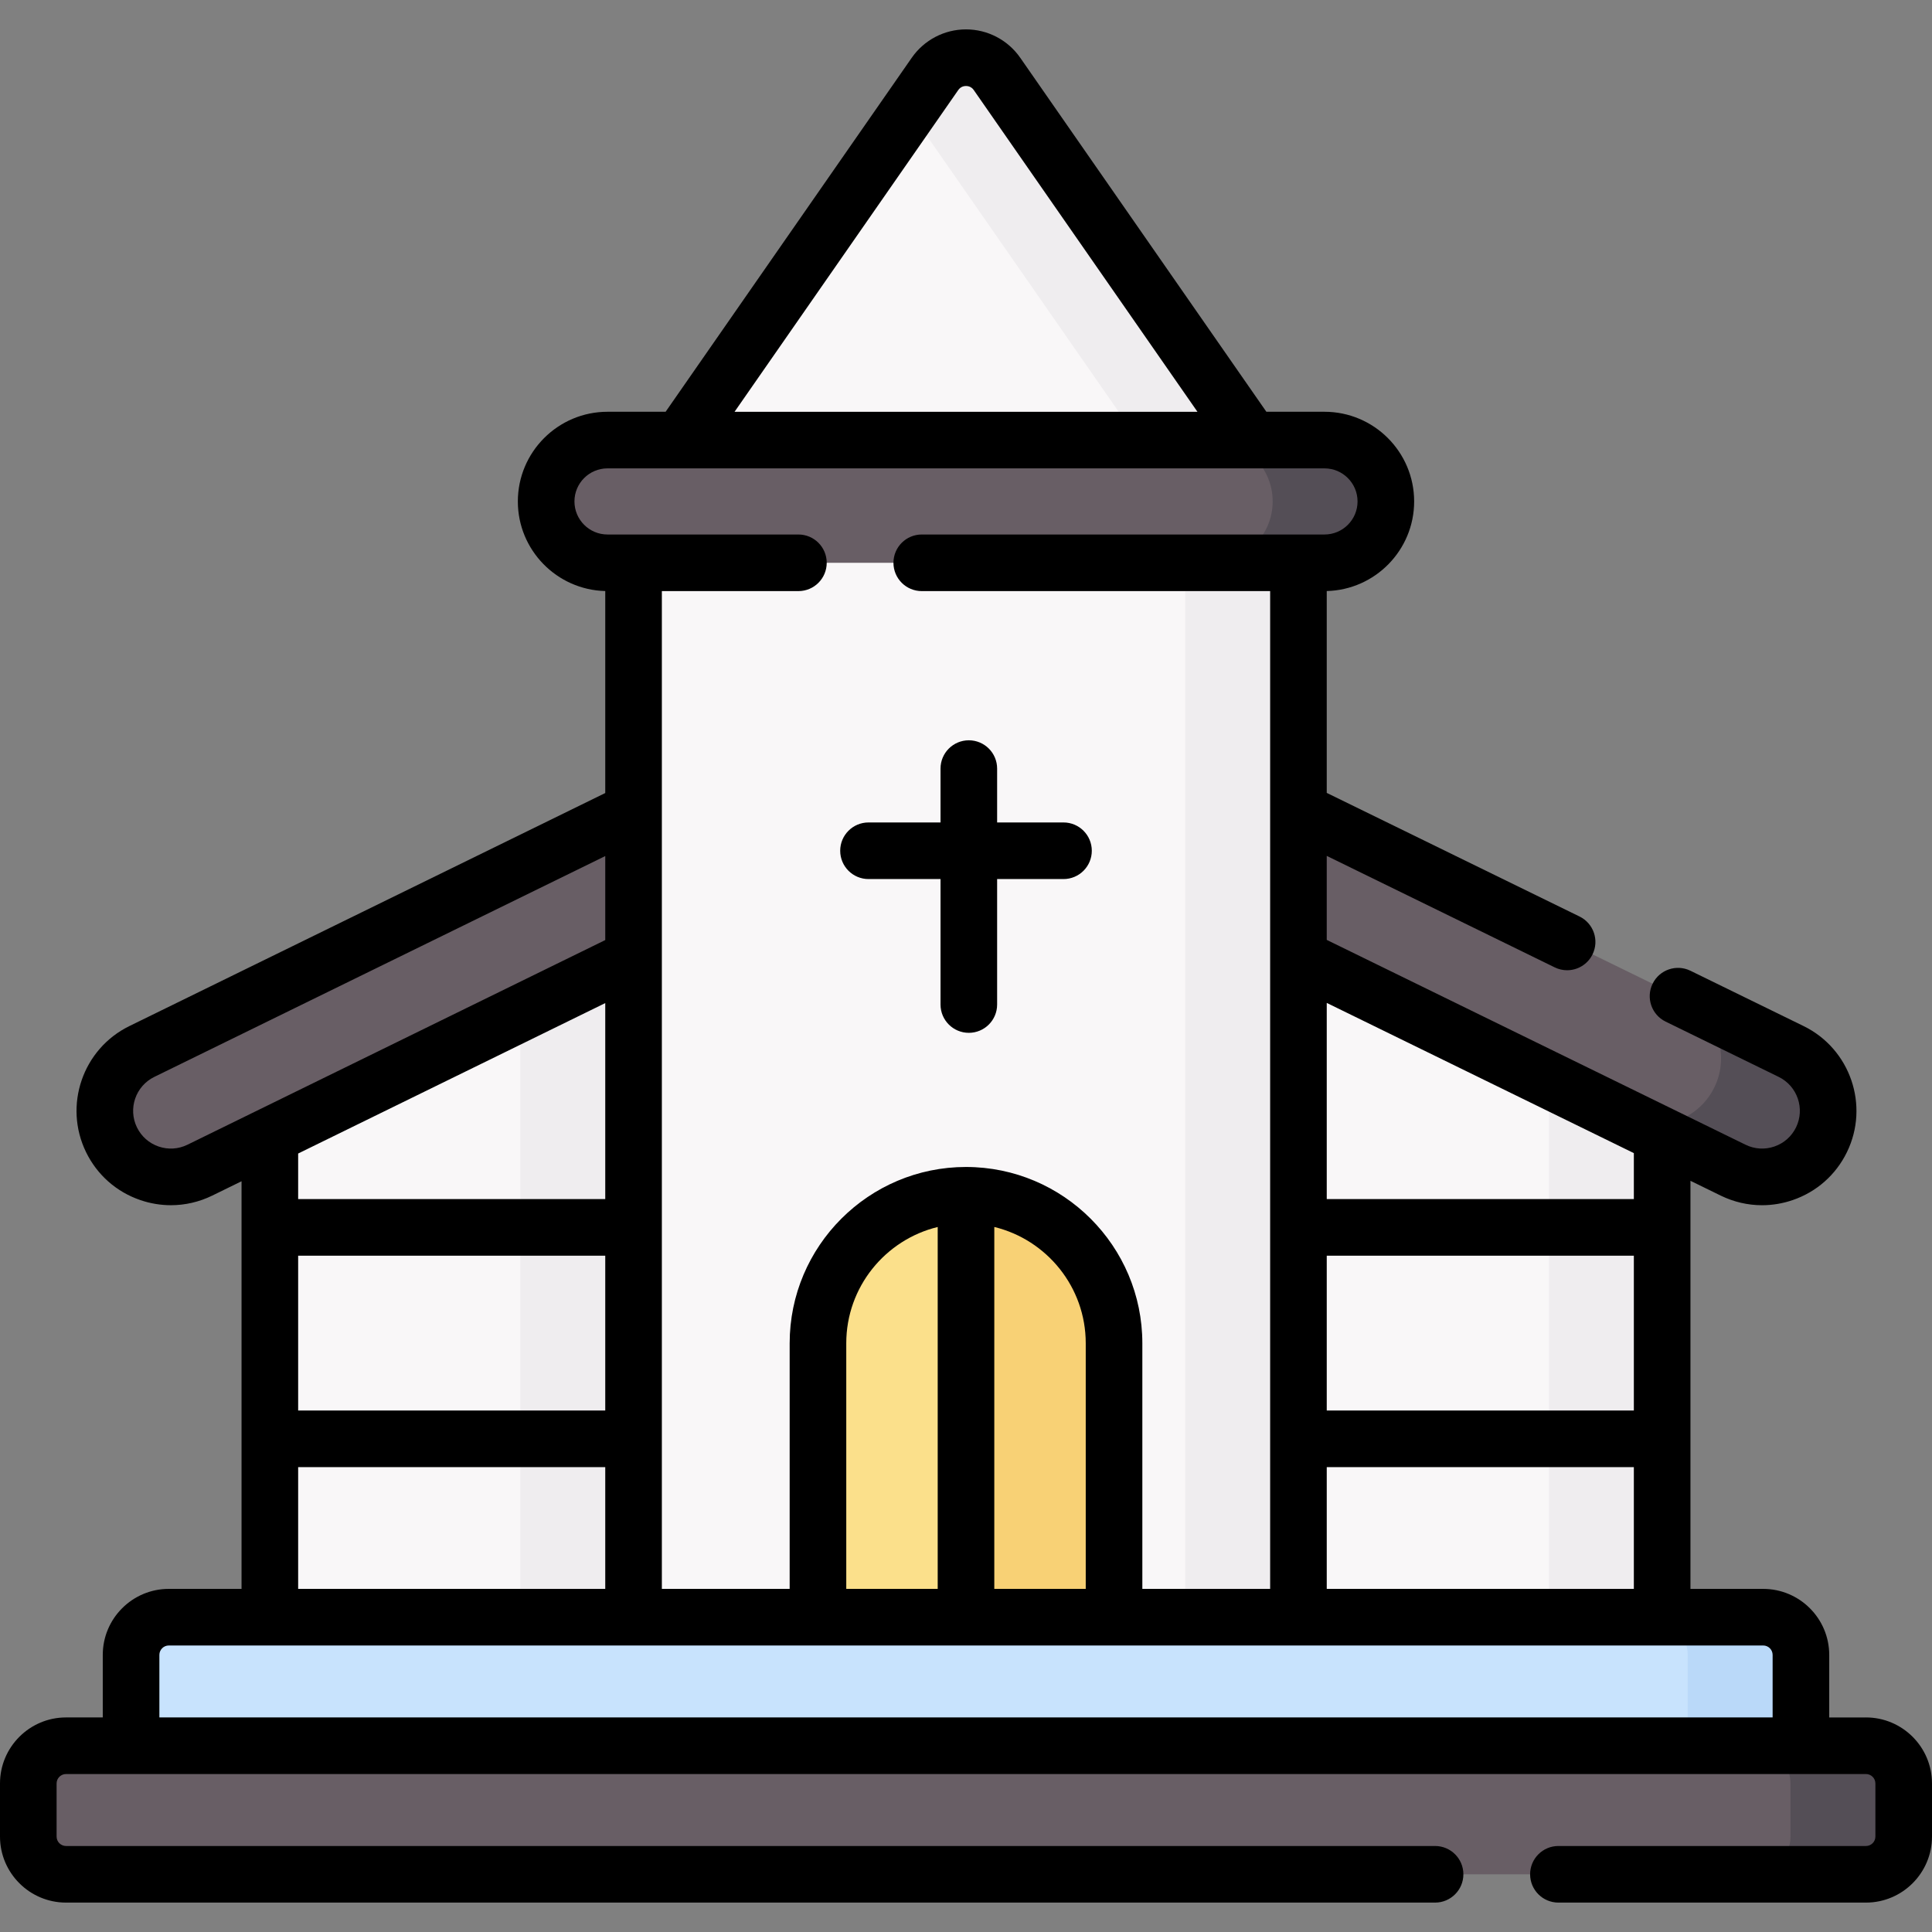
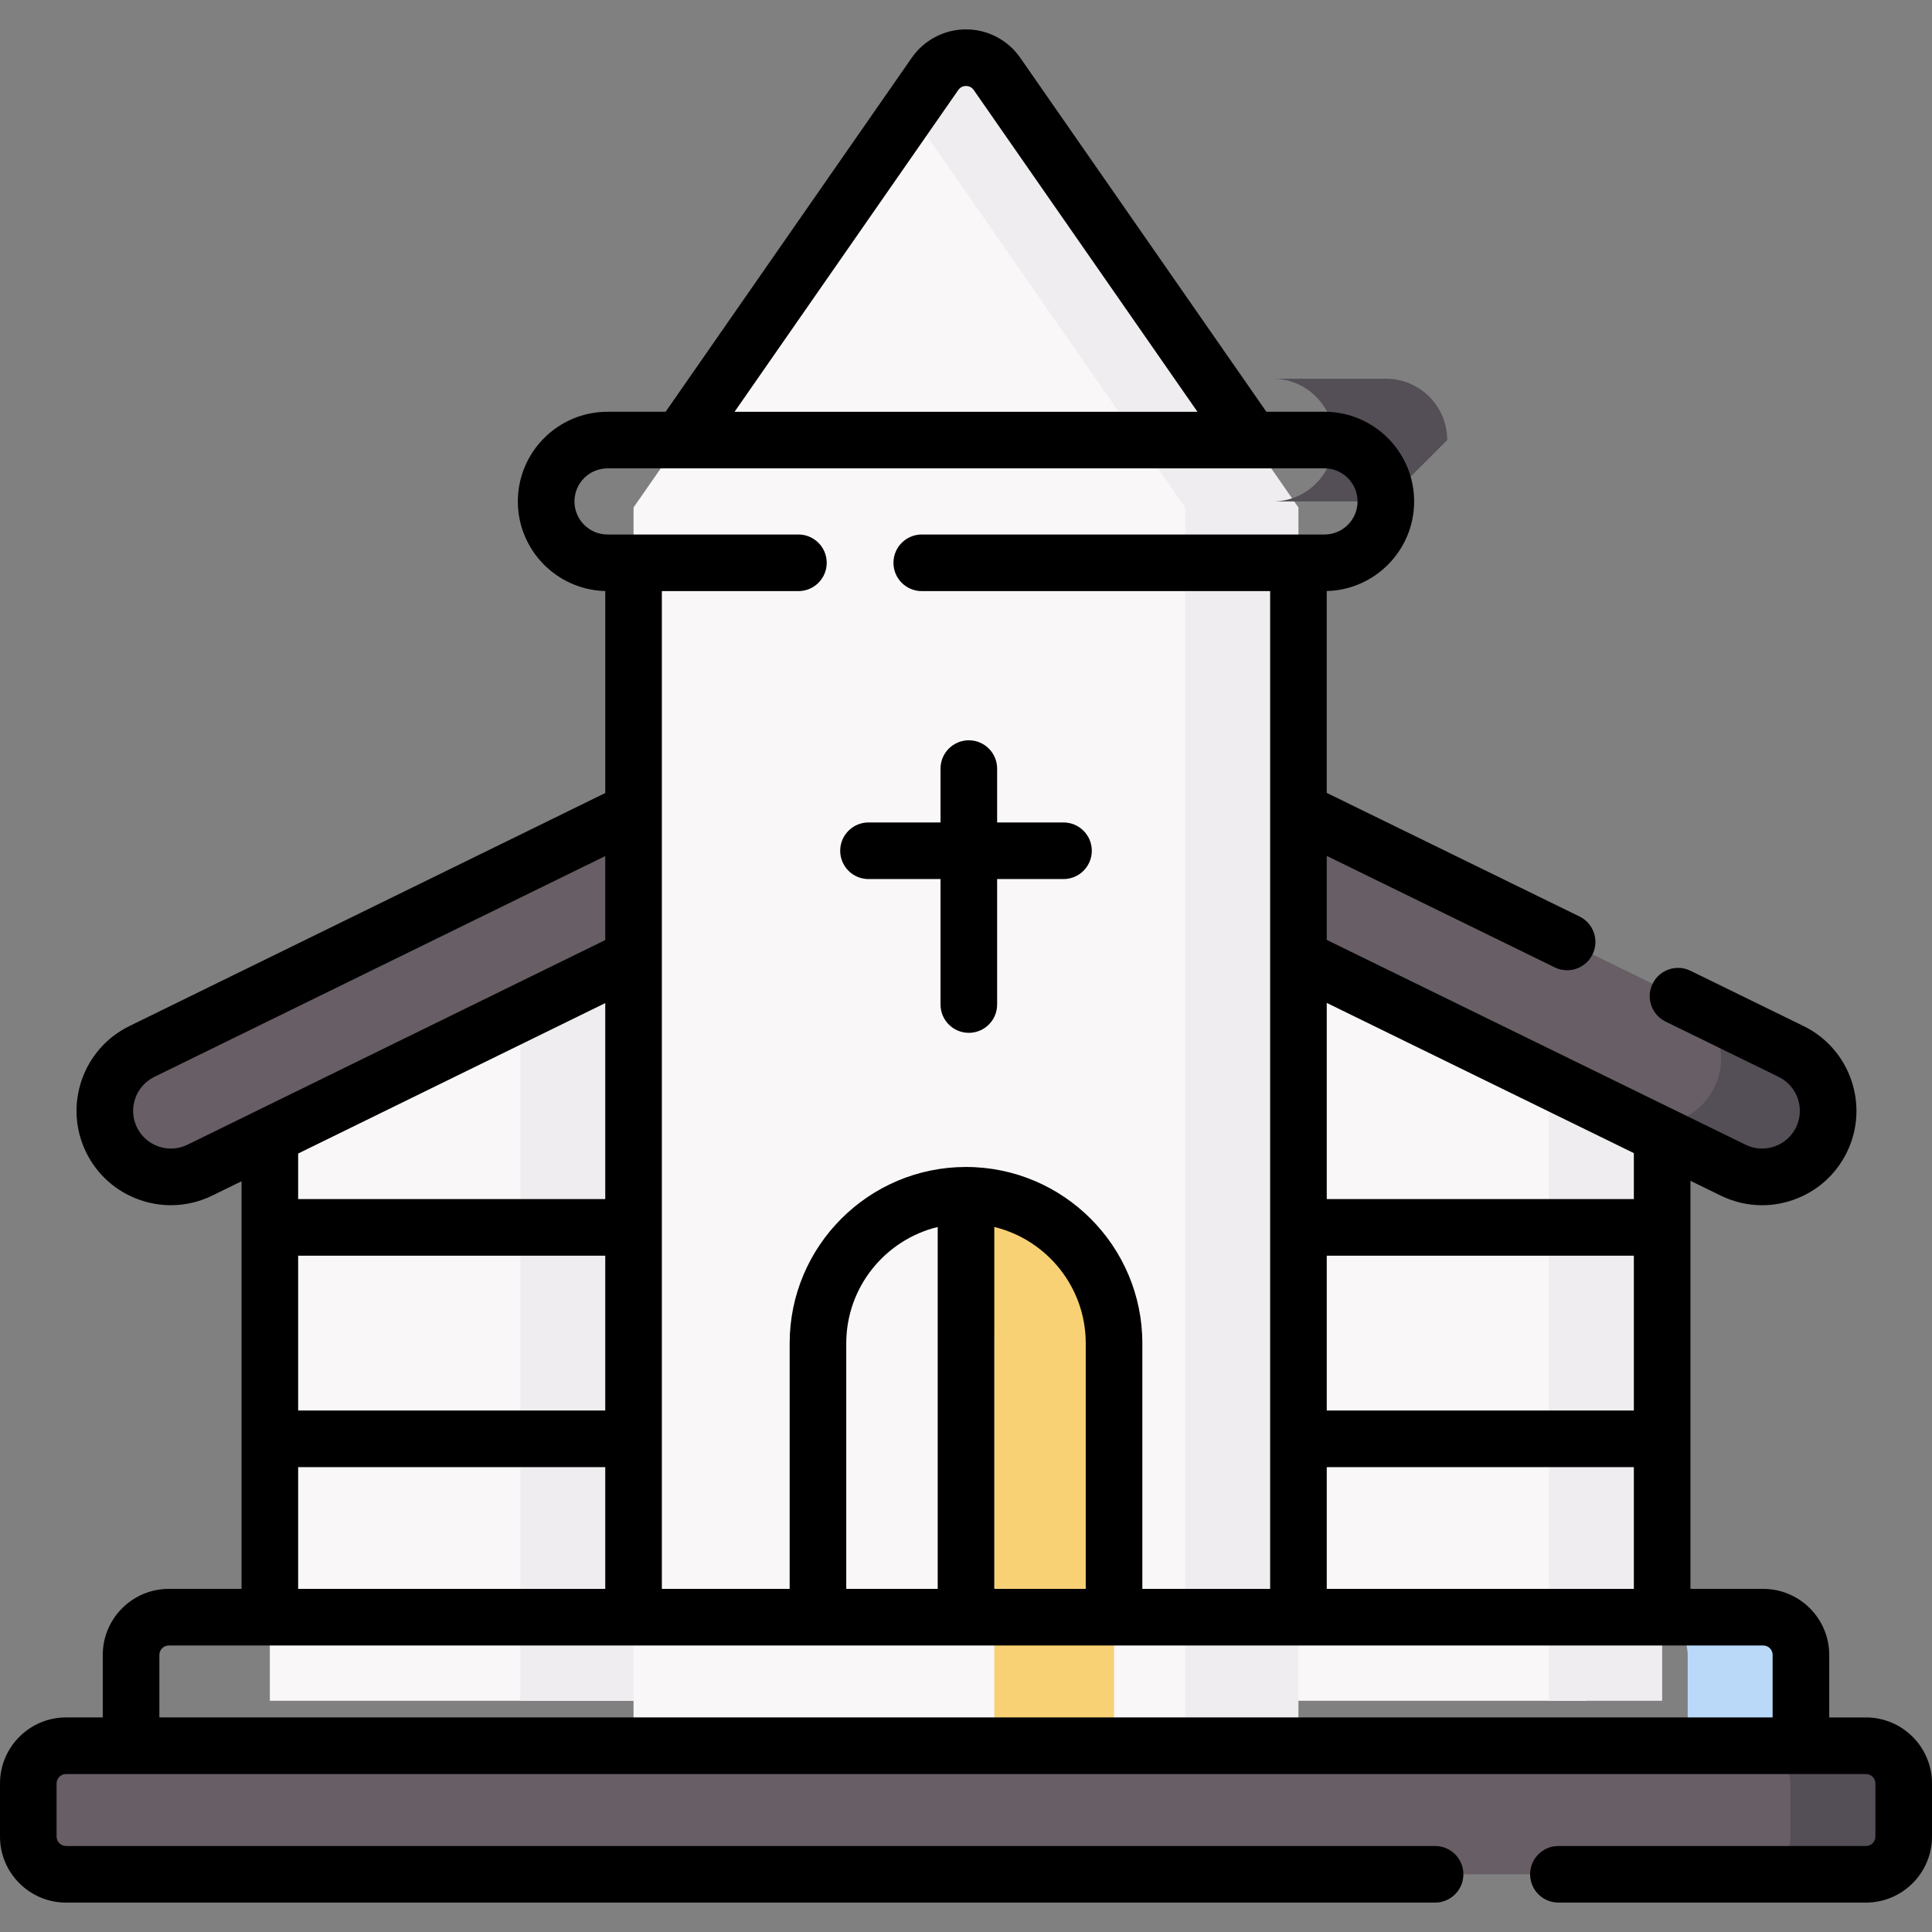
<svg xmlns="http://www.w3.org/2000/svg" id="Capa_1" enable-background="new 0 0 512 512" height="512" viewBox="0 0 512 512" width="512">
  <rect x="0" y="0" width="512" height="512" fill="#808080" stroke="none" />
  <g>
    <g>
      <g>
        <path d="m420.49 281.21v169.52h-348.98v-61.92l10-6.56-10-8.44v-41.04l10-7.5-10-7.5v-36.56l184.46-90.02z" fill="#f9f7f8" />
        <path d="m440.49 281.21v36.56l-10 6.608 10 8.392v41.04l-10 5.772 10 9.228v61.92h-30v-61.92l10-7.5-10-7.5v-41.04l10-7.5-10-7.5v-36.56l-169.52-82.7 15-7.32z" fill="#efedef" />
        <path d="m167.9 234.17v83.6l-10 5.177 10 9.823v41.04l-10 7.5 10 7.5v61.92h-30v-61.92l10-8.781-10-6.219v-41.04l10-7.5-10-7.575v-68.885z" fill="#efedef" />
        <path d="m459.301 309.109-28.246-12.815-167.4-81.875c-4.846-2.366-10.512-2.365-15.358.001l-195.337 95.688c-8.688 4.242-19.17.637-23.41-8.052-4.239-8.686-.635-19.164 8.051-23.405l210.695-103.182c4.846-2.366 10.512-2.366 15.358-.001l182.624 89.303 28.382 14.879c8.686 4.24 11.291 13.717 7.053 22.404-4.241 8.69-13.723 11.296-22.412 7.055z" fill="#685e65" />
        <path d="m482.71 302.05c-3.03 6.22-9.26 9.84-15.75 9.84-2.57 0-5.19-.57-7.66-1.78l-28.25-13.82c2.43 1.17 5 1.72 7.52 1.72 6.49 0 12.72-3.62 15.75-9.84 4.24-8.68.63-19.16-8.05-23.4l28.39 13.88c8.68 4.24 12.29 14.72 8.05 23.4z" fill="#544e56" />
        <path d="m324.102 473.654h-156.204v-339.168l73.102-105.141 6.788.237c3.979-5.723 12.445-5.723 16.424 0l59.89 104.904z" fill="#f9f7f8" />
        <path d="m344.1 134.49v339.16h-30v-339.16l-73.1-105.14 6.79-9.77c3.98-5.72 12.44-5.72 16.42 0z" fill="#efedef" />
-         <path d="m331.006 149.149h-170.012c-8.979 0-16.259-7.279-16.259-16.259v-.006c0-8.979 7.279-16.259 16.259-16.259h170.013c8.979 0 16.259 7.279 16.259 16.259v.006c-.001 8.98-7.28 16.259-16.26 16.259z" fill="#685e65" />
-         <path d="m367.27 132.88v.01c0 8.98-7.28 16.26-16.26 16.26h-30c8.98 0 16.26-7.28 16.26-16.26v-.01c0-8.98-7.28-16.26-16.26-16.26h30c8.98 0 16.26 7.28 16.26 16.26z" fill="#544e56" />
-         <path d="m293.232 473.337h-76.465v-117.353c0-16.021 9.605-29.799 23.371-35.889 4.848-2.145 10.212-1.336 15.854-1.336h.015c21.663 0 37.225 15.561 37.225 37.225z" fill="#fbe08b" />
+         <path d="m367.27 132.88v.01h-30c8.98 0 16.26-7.28 16.26-16.26v-.01c0-8.98-7.28-16.26-16.26-16.26h30c8.98 0 16.26 7.28 16.26 16.26z" fill="#544e56" />
        <path d="m295.23 355.98v117.36h-31.73v-117.36c0-7.662-2.196-16.809-5.993-22.848-2.409-3.831-5.462-5.216-9.008-8.003-2.55-2.004-5.355-3.699-8.359-5.029 2.646-1.173 5.445-2.061 8.357-2.625 2.425-.47 4.93 9.285 7.493 9.285h.02c2.57 0 5.082-9.753 7.513-9.281 18.066 3.505 31.707 19.411 31.707 38.501z" fill="#f8d175" />
-         <path d="m447.264 428.571h-402.528c-5.523 0-10 4.477-10 10v34.07h422.527v-34.07c.001-5.523-4.476-10-9.999-10z" fill="#c8e3fd" />
        <path d="m477.26 438.57v34.07h-30v-34.07c0-5.52-4.47-10-10-10h30c5.53 0 10 4.48 10 10z" fill="#bad9f9" />
        <path d="m474.5 462.641h-457c-5.523 0-10 4.477-10 10v14.07c0 5.523 4.477 10 10 10h457c5.523 0 10-4.477 10-10v-14.07c0-5.523-4.477-10-10-10z" fill="#685e65" />
        <path d="m504.5 472.64v14.07c0 5.52-4.48 10-10 10h-30c5.52 0 10-4.48 10-10v-14.07c0-5.52-4.48-10-10-10h30c5.52 0 10 4.48 10 10z" fill="#544e56" />
      </g>
    </g>
    <g>
      <path d="m230.162 232.959h19.087v33.251c0 4.143 3.358 7.5 7.5 7.5s7.5-3.357 7.5-7.5v-33.251h17.59c4.142 0 7.5-3.357 7.5-7.5s-3.358-7.5-7.5-7.5h-17.59v-14.274c0-4.143-3.358-7.5-7.5-7.5s-7.5 3.357-7.5 7.5v14.274h-19.087c-4.142 0-7.5 3.357-7.5 7.5s3.358 7.5 7.5 7.5z" />
      <path d="m494.5 455.141h-9.736v-16.569c0-9.649-7.851-17.5-17.5-17.5h-19.277v-108.147l8.024 3.925c3.469 1.692 7.198 2.547 10.948 2.547 2.739 0 5.49-.456 8.156-1.374 6.316-2.173 11.408-6.677 14.337-12.681 6.044-12.388.883-27.385-11.499-33.43l-29.963-14.651c-3.72-1.821-8.212-.278-10.032 3.442-1.819 3.722-.278 8.213 3.443 10.032l29.967 14.653c4.956 2.42 7.021 8.421 4.602 13.378-1.172 2.401-3.208 4.203-5.736 5.072s-5.242.703-7.638-.467l-110.995-54.288v-22.261l60.408 29.539c1.06.519 2.183.765 3.289.765 2.775 0 5.442-1.547 6.743-4.207 1.819-3.722.278-8.213-3.443-10.032l-66.997-32.761v-53.493c12.826-.318 23.164-10.843 23.164-23.749 0-13.101-10.658-23.759-23.759-23.759h-15.403l-65.233-93.824c-3.27-4.703-8.642-7.511-14.37-7.511s-11.1 2.808-14.37 7.511l-65.233 93.824h-15.403c-13.101 0-23.759 10.658-23.759 23.765 0 12.901 10.338 23.426 23.164 23.744v53.529l-126.089 61.748c-12.387 6.047-17.546 21.045-11.5 33.434 2.93 6.003 8.021 10.506 14.338 12.678 2.666.917 5.413 1.372 8.151 1.372 3.752 0 7.486-.855 10.96-2.552l7.754-3.798v108.027h-19.277c-9.649 0-17.5 7.851-17.5 17.5v16.569h-9.736c-9.649 0-17.5 7.851-17.5 17.5v14.069c0 9.649 7.851 17.5 17.5 17.5h362.811c4.142 0 7.5-3.357 7.5-7.5s-3.358-7.5-7.5-7.5h-362.811c-1.378 0-2.5-1.121-2.5-2.5v-14.069c0-1.379 1.122-2.5 2.5-2.5h477c1.378 0 2.5 1.121 2.5 2.5v14.069c0 1.379-1.122 2.5-2.5 2.5h-81.503c-4.142 0-7.5 3.357-7.5 7.5s3.358 7.5 7.5 7.5h81.503c9.649 0 17.5-7.851 17.5-17.5v-14.069c0-9.65-7.851-17.5-17.5-17.5zm-142.898-34.07v-32.264h81.385v32.264zm81.385-47.263h-81.385v-41.033h81.385zm0-68.22v12.186h-81.385v-51.992zm-179.041-281.725c.649-.934 1.566-1.073 2.054-1.073s1.405.14 2.054 1.073l59.28 85.262h-122.668zm97.06 100.262c4.83 0 8.759 3.929 8.759 8.765 0 4.83-3.929 8.759-8.759 8.759h-106.732c-4.142 0-7.5 3.357-7.5 7.5s3.358 7.5 7.5 7.5h92.327v264.423h-33.869v-65.087c0-25.758-20.952-46.716-46.724-46.724-.003 0-.005-.001-.008-.001-.001 0-.002 0-.003 0-.002 0-.003 0-.005 0-25.764 0-46.725 20.961-46.725 46.725v65.087h-33.869v-264.424h36.189c4.142 0 7.5-3.357 7.5-7.5s-3.358-7.5-7.5-7.5h-50.594c-4.83 0-8.759-3.929-8.759-8.765 0-4.83 3.929-8.759 8.759-8.759h190.013zm-102.506 296.946h-24.232v-65.087c0-14.909 10.34-27.441 24.232-30.821zm15-95.91c13.888 3.376 24.232 15.911 24.232 30.823v65.087h-24.232zm-184.487 7.613h81.385v41.033h-81.385zm-29.344-29.406c-2.401 1.173-5.116 1.34-7.642.47-2.527-.869-4.564-2.671-5.736-5.072-2.418-4.956-.354-10.956 4.609-13.38l119.499-58.522v22.262zm110.729-37.539v51.946h-81.385v-12.078zm-81.385 122.979h81.385v32.264h-81.385zm-36.777 49.763c0-1.379 1.122-2.5 2.5-2.5h422.527c1.378 0 2.5 1.121 2.5 2.5v16.569h-427.527z" />
    </g>
  </g>
</svg>